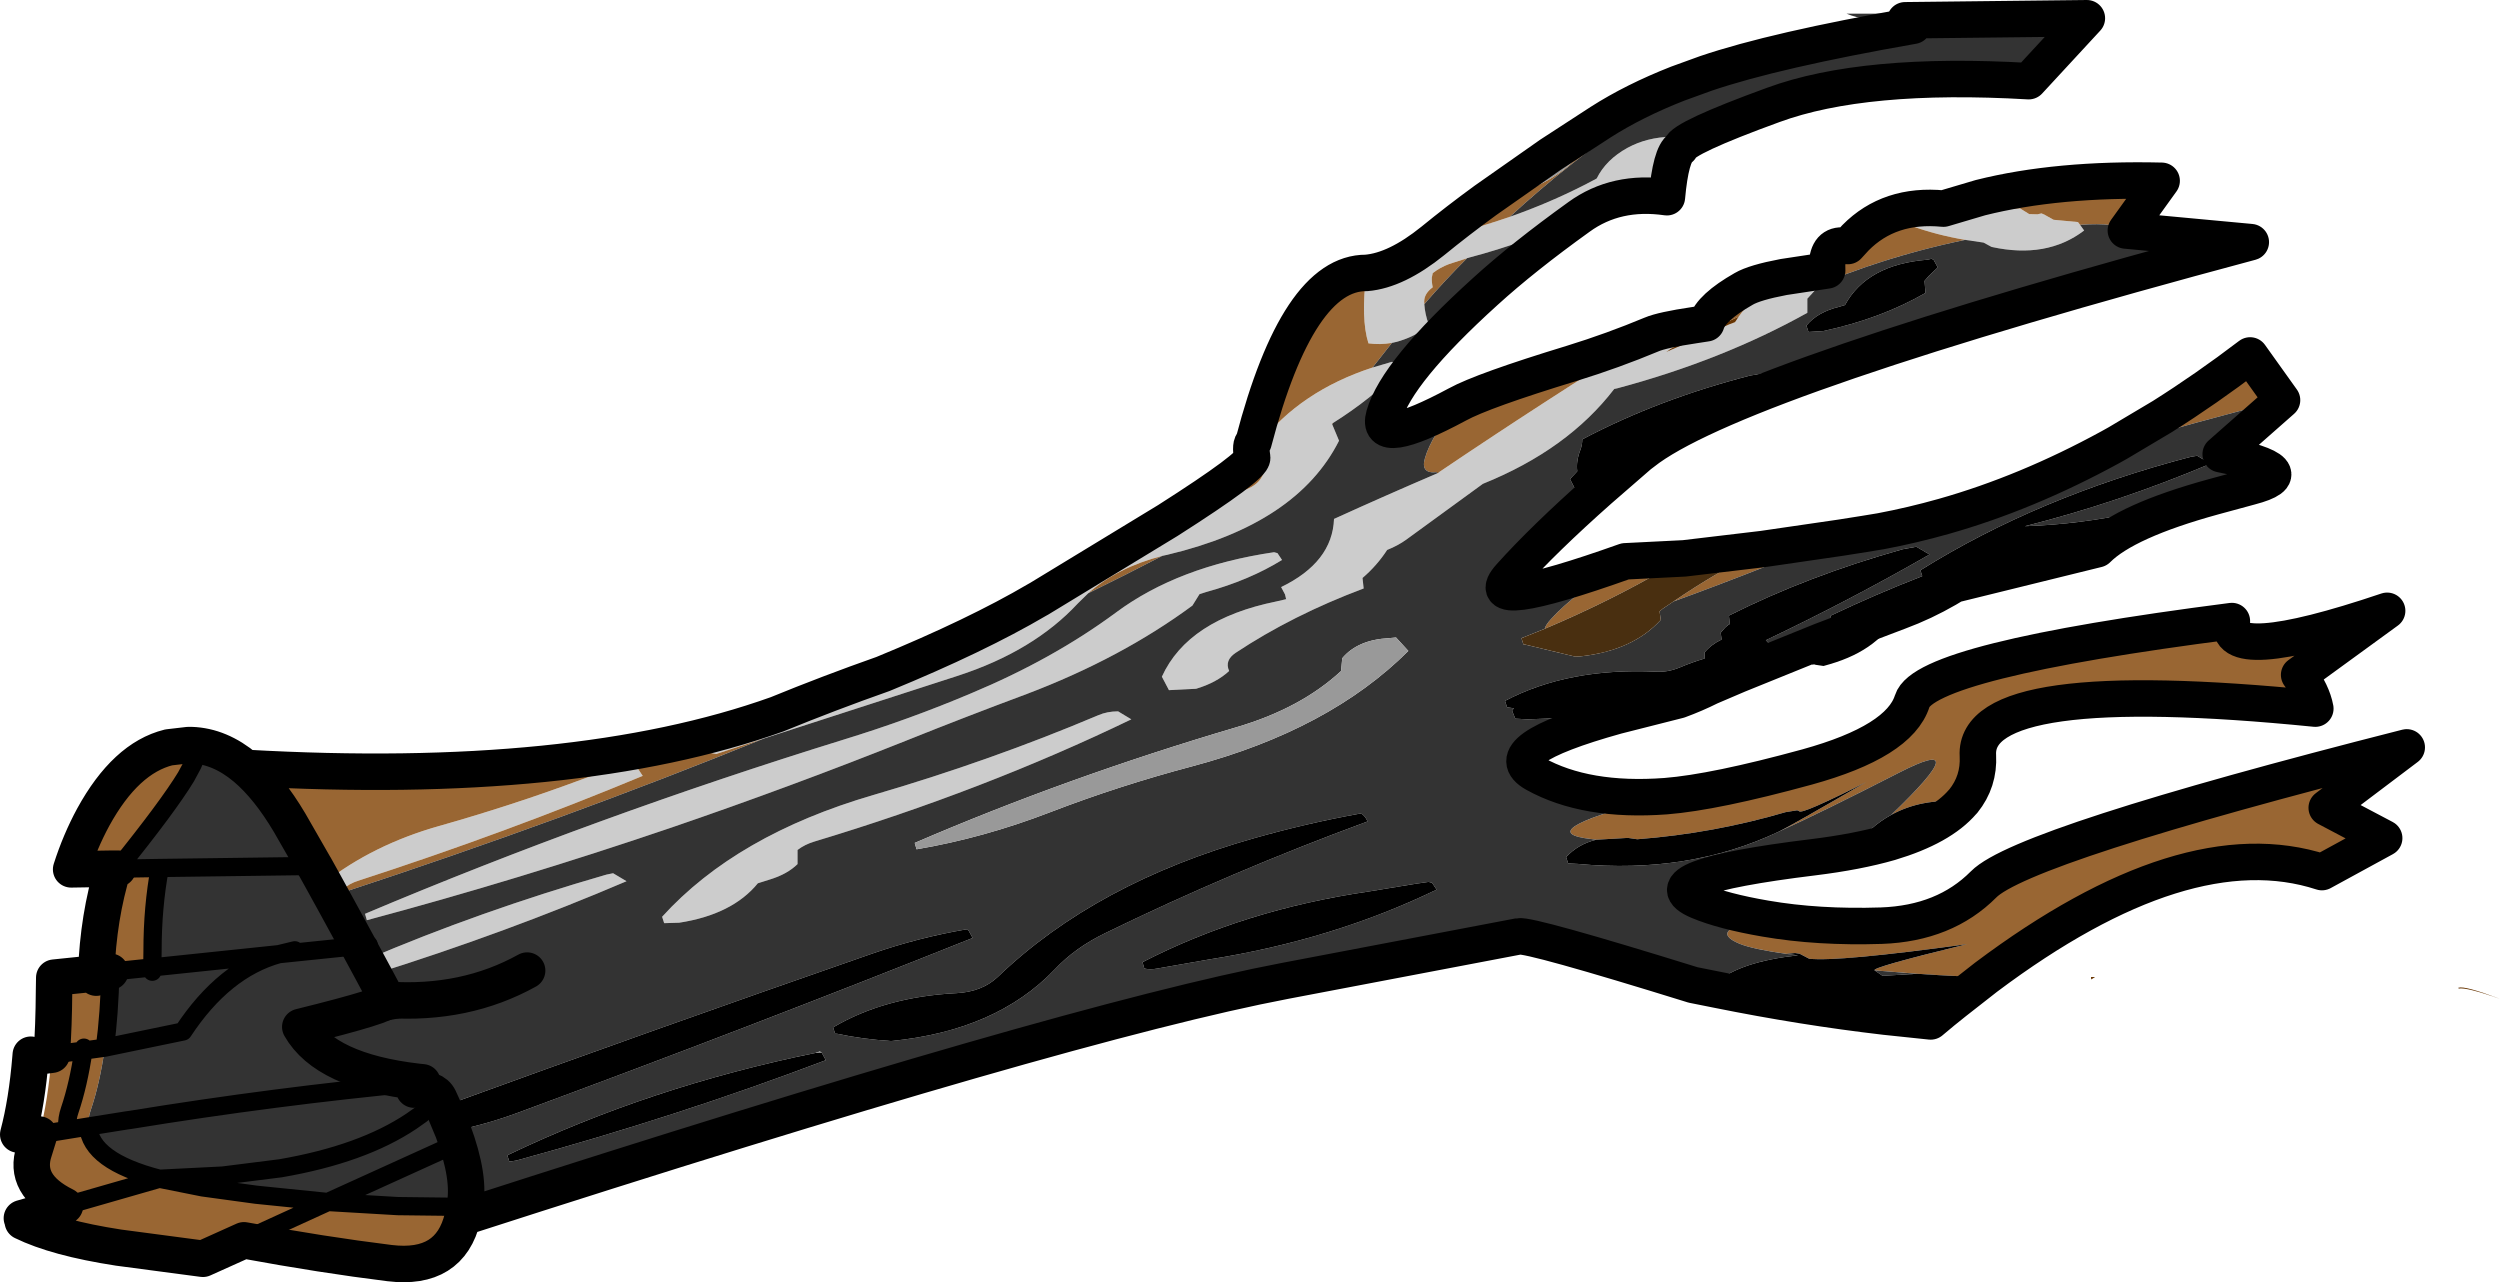
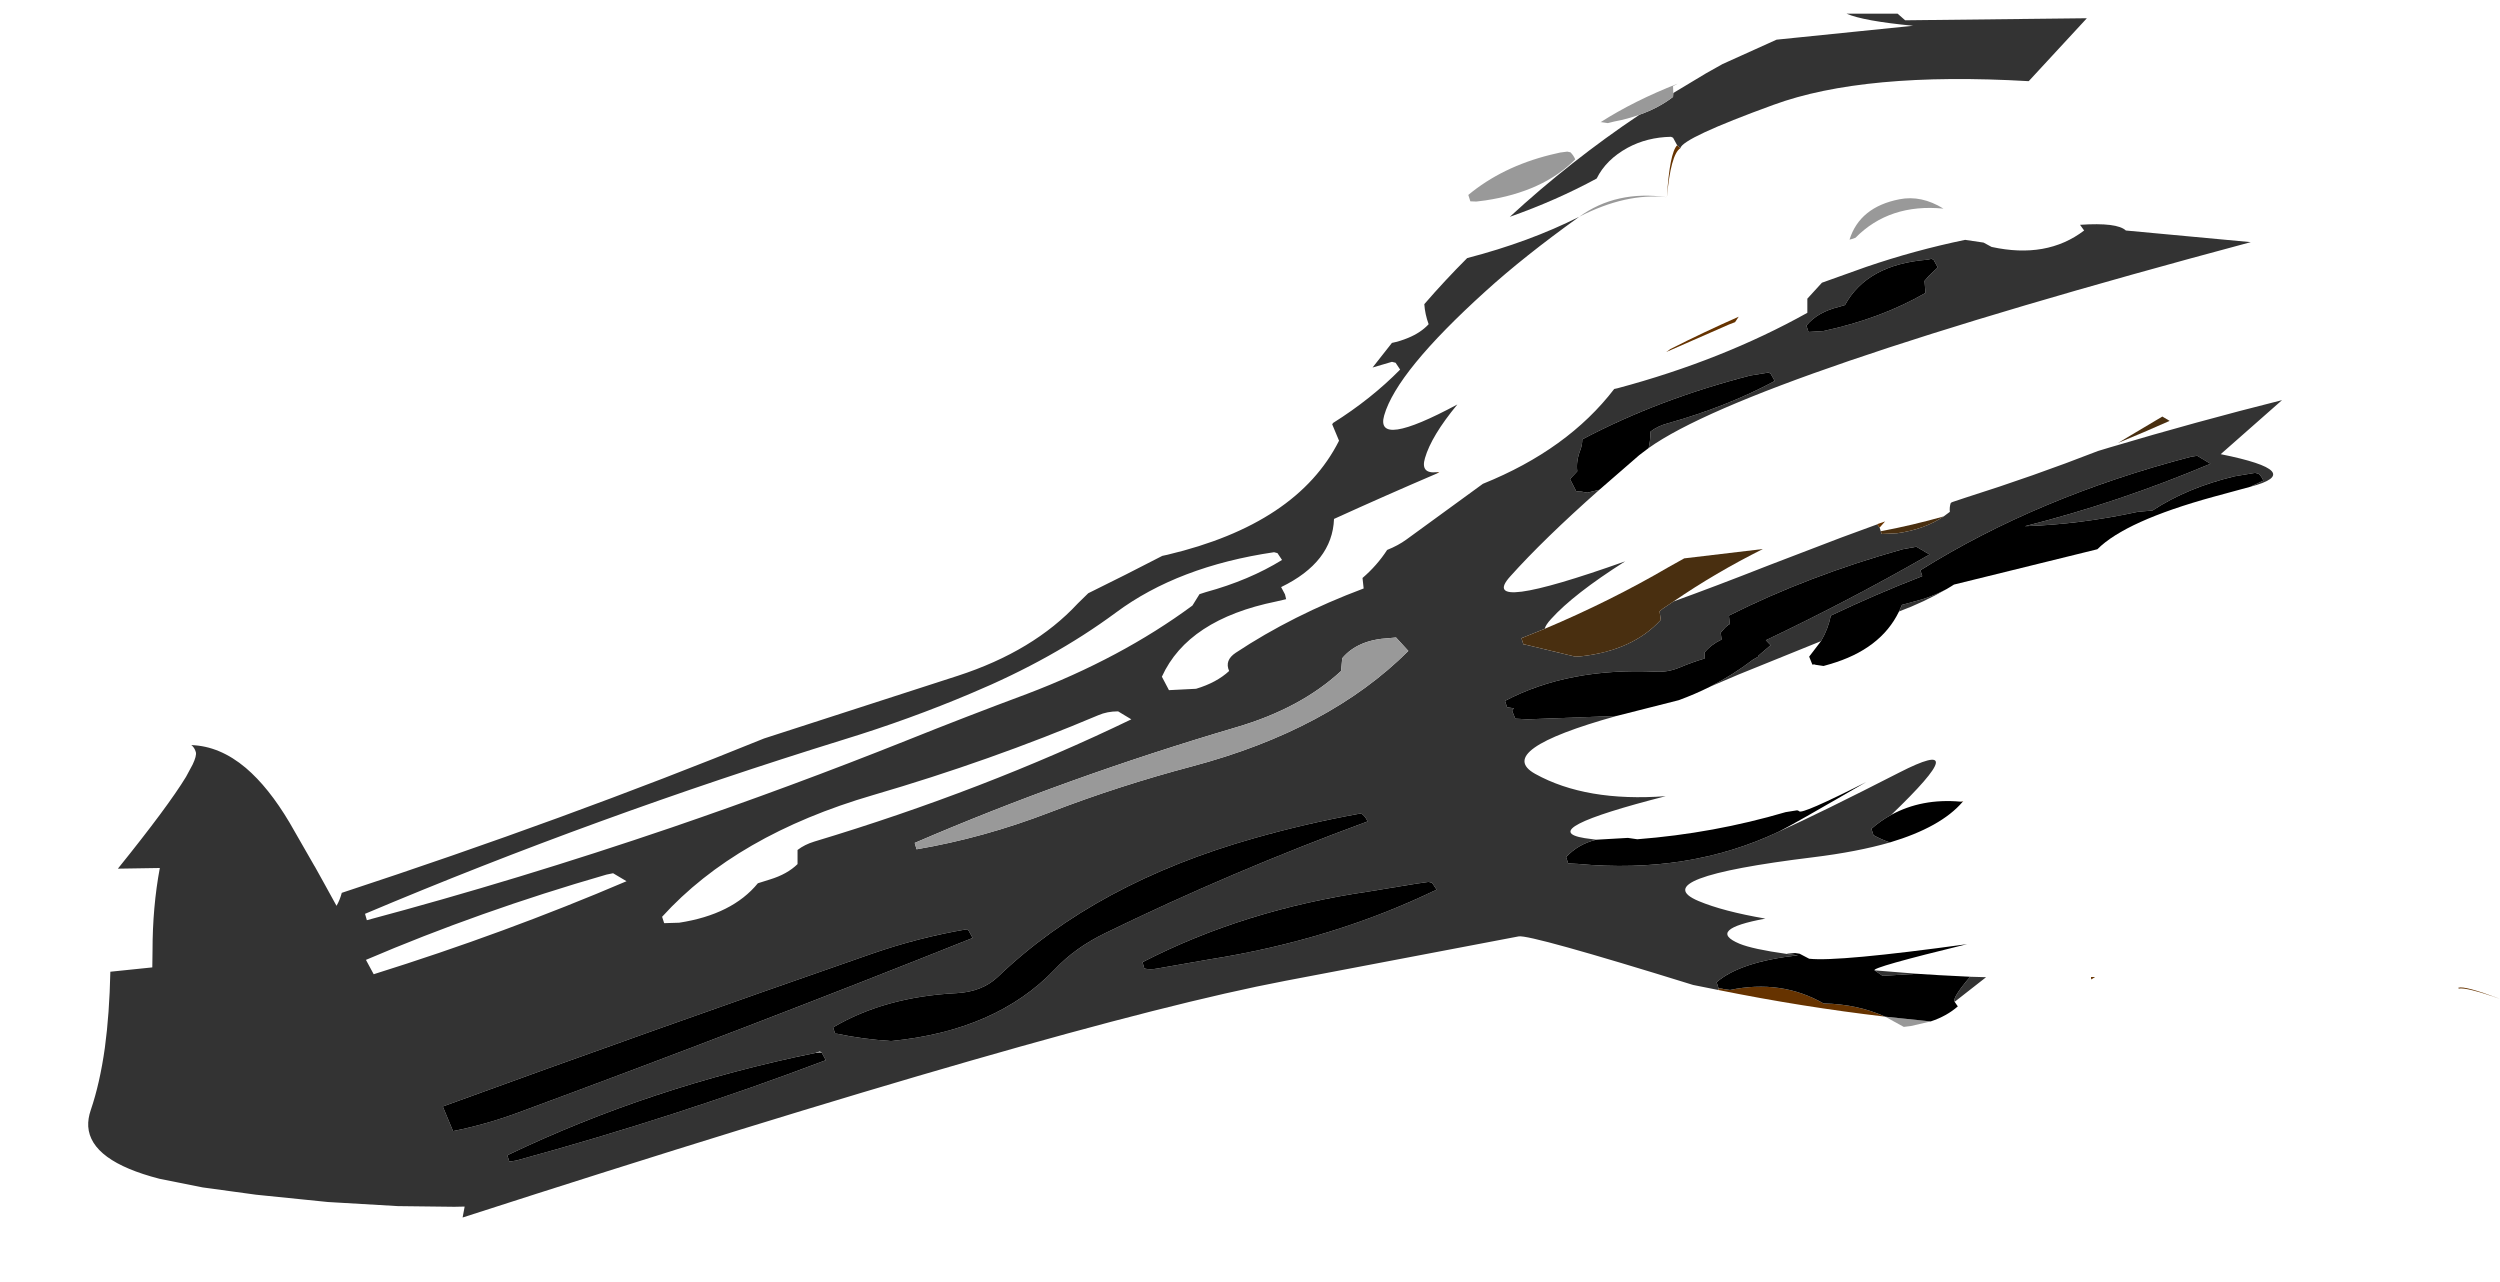
<svg xmlns="http://www.w3.org/2000/svg" height="281.2px" width="548.25px">
  <g transform="matrix(1.0, 0.0, 0.0, 1.0, 276.1, 140.1)">
-     <path d="M86.1 -66.75 L87.5 -67.65 Q89.0 -68.6 95.35 -69.0 L98.1 -69.2 95.5 -68.8 96.15 -67.75 90.2 -63.55 89.3 -62.9 103.1 -68.95 104.4 -69.45 105.2 -70.65 Q107.9 -74.45 111.75 -77.9 112.05 -78.65 115.05 -79.35 L124.6 -80.8 Q124.3 -86.0 127.5 -86.25 L126.75 -85.05 127.55 -83.75 128.3 -82.1 Q125.65 -80.25 123.45 -78.1 L120.25 -74.6 120.25 -71.5 Q101.6 -61.1 78.6 -54.95 L77.9 -54.8 Q67.7 -41.5 49.1 -34.0 L32.35 -21.8 Q30.5 -20.45 28.1 -19.5 25.9 -16.1 22.7 -13.35 L22.95 -11.05 Q7.35 -5.2 -5.1 3.05 -7.6 4.7 -6.55 7.05 -9.3 9.6 -13.8 10.95 L-19.75 11.25 -21.3 8.3 Q-15.6 -4.25 3.8 -8.2 L5.95 -8.7 5.7 -9.75 4.85 -11.35 Q16.1 -16.8 16.45 -26.3 27.65 -31.4 39.1 -36.3 L39.55 -36.6 Q62.35 -52.0 86.1 -66.75 88.45 -67.75 95.5 -68.8 88.45 -67.75 86.1 -66.75 M95.0 -69.35 Q93.5 -69.45 94.35 -69.45 L95.0 -69.35 M150.1 -94.35 Q153.65 -97.85 157.3 -97.65 L157.75 -97.45 158.2 -96.75 158.85 -95.5 Q162.05 -94.15 165.8 -94.35 L166.9 -94.4 168.9 -93.15 170.7 -93.1 171.6 -93.3 172.2 -93.05 174.25 -91.9 179.6 -91.4 180.05 -90.8 180.95 -89.55 Q172.75 -83.3 160.65 -85.95 L158.9 -86.9 154.85 -87.5 Q148.6 -88.55 142.8 -90.65 136.6 -89.65 130.8 -87.95 138.25 -95.5 150.1 -94.35 L158.2 -96.75 150.1 -94.35 M55.0 -92.55 Q65.2 -96.15 74.05 -100.95 76.1 -105.1 80.85 -107.7 85.1 -110.0 90.35 -110.1 L90.8 -109.9 91.7 -108.25 Q90.05 -106.55 89.45 -96.85 78.35 -98.45 70.2 -92.55 59.3 -87.05 45.65 -83.5 L45.6 -83.45 41.7 -82.2 Q39.7 -81.45 38.1 -80.2 L37.9 -79.25 Q37.85 -78.2 38.1 -77.1 36.0 -75.55 36.25 -73.55 L36.25 -73.4 Q36.4 -71.2 37.2 -69.0 35.5 -67.15 32.7 -66.0 30.9 -65.25 29.15 -64.9 26.55 -64.45 24.0 -64.8 22.3 -70.15 23.55 -80.25 30.1 -80.8 38.1 -87.25 L44.0 -89.15 Q49.65 -90.7 55.0 -92.55 M24.9 -59.5 L29.15 -60.75 29.95 -60.55 30.95 -59.05 Q24.6 -52.6 16.25 -47.35 L16.0 -47.2 16.05 -47.05 17.55 -43.45 Q8.35 -25.2 -20.05 -18.45 L-21.2 -18.2 Q-31.05 -15.65 -37.45 -10.0 L-39.75 -7.75 Q-49.45 2.7 -66.05 8.1 L-108.55 21.85 -119.05 25.25 -120.45 25.0 -120.8 25.0 -121.15 24.9 -121.5 24.95 -121.95 23.55 Q-114.0 19.9 -105.7 16.55 -94.35 11.9 -82.45 7.7 L-66.75 2.4 Q-55.8 -1.15 -49.2 -8.1 L-48.65 -8.55 -48.2 -8.8 -20.0 -25.95 Q-12.05 -29.65 -3.15 -32.65 0.15 -33.8 1.0 -36.4 L2.15 -39.25 Q2.6 -40.85 0.15 -42.85 9.1 -54.35 24.9 -59.5 M-201.15 55.7 Q-201.55 57.25 -202.3 58.55 L-205.05 53.55 Q-194.25 45.1 -179.65 41.0 -163.75 36.5 -148.55 30.85 -143.05 28.75 -136.95 28.35 L-136.15 28.55 -135.15 30.05 Q-165.05 42.5 -197.4 53.0 -199.55 53.65 -201.0 55.0 L-201.15 55.7 M4.05 -18.8 L5.05 -17.3 Q-2.15 -12.85 -11.65 -10.25 L-13.05 -9.8 -14.6 -7.3 Q-30.25 4.25 -50.95 12.1 -64.25 17.05 -77.2 22.25 -102.75 32.45 -128.75 41.35 -162.35 52.8 -195.65 61.7 L-196.05 60.3 Q-145.5 38.95 -91.1 22.1 -76.6 17.65 -63.15 11.95 -45.2 4.45 -31.4 -5.75 -17.75 -15.9 3.3 -19.0 L4.05 -18.8 M-30.9 15.9 L-28.0 17.65 Q-60.3 33.25 -97.5 44.45 -99.65 45.1 -101.2 46.3 L-101.2 49.4 Q-103.45 51.6 -107.2 52.75 L-109.9 53.6 Q-115.5 60.45 -127.15 62.25 L-130.45 62.35 -130.9 60.95 Q-114.6 43.0 -84.6 34.25 -58.9 26.75 -35.25 16.75 -33.3 15.9 -30.9 15.9 M-195.85 70.4 Q-170.85 59.7 -143.1 51.7 L-141.65 51.4 Q-140.2 52.25 -138.7 53.15 -165.25 64.5 -194.15 73.55 L-195.85 70.4" fill="#cccccc" fill-rule="evenodd" stroke="none" />
-     <path d="M43.5 -51.4 Q49.05 -54.45 68.7 -60.45 77.6 -63.2 86.1 -66.75 62.35 -52.0 39.55 -36.6 L39.0 -36.55 Q35.35 -36.15 36.4 -39.65 37.8 -44.5 43.5 -51.4 M95.35 -69.0 L95.1 -69.25 95.0 -69.35 98.1 -69.2 Q99.1 -72.65 106.3 -76.75 108.7 -78.15 115.05 -79.35 112.05 -78.65 111.75 -77.9 107.9 -74.45 105.2 -70.65 97.6 -67.3 90.2 -63.55 L96.15 -67.75 95.5 -68.8 98.1 -69.2 95.35 -69.0 M127.5 -86.25 L127.6 -86.35 128.5 -87.25 129.5 -87.55 129.9 -87.65 130.8 -87.95 129.15 -86.15 127.5 -86.25 129.15 -86.15 130.8 -87.95 Q136.6 -89.65 142.8 -90.65 148.6 -88.55 154.85 -87.5 143.75 -85.2 133.1 -81.55 L123.45 -78.1 Q125.65 -80.25 128.3 -82.1 L127.55 -83.75 126.75 -85.05 127.5 -86.25 M158.2 -96.75 Q175.1 -101.0 197.95 -100.45 L190.1 -89.55 Q188.2 -91.35 180.05 -90.8 L179.6 -91.4 174.25 -91.9 172.2 -93.05 171.6 -93.3 170.7 -93.1 168.9 -93.15 166.9 -94.4 165.8 -94.35 Q162.05 -94.15 158.85 -95.5 L158.2 -96.75 M80.3 -17.0 L93.25 -17.65 89.85 -15.75 Q77.1 -8.3 62.65 -2.2 62.85 -3.05 64.05 -4.35 68.95 -9.8 80.3 -17.0 M110.5 -19.7 L127.65 -22.2 111.85 -16.15 Q99.9 -11.45 90.9 -8.2 100.1 -14.5 110.5 -19.7 M184.0 -41.2 L188.35 -42.95 186.65 -42.0 184.0 -41.2 M198.1 -48.75 Q207.7 -54.8 217.35 -62.15 L224.35 -52.35 Q205.45 -47.6 186.65 -42.0 L188.35 -42.95 Q194.1 -45.3 199.7 -47.8 L198.1 -48.75 M89.2 34.5 Q99.95 33.65 120.2 28.1 140.45 22.5 143.25 13.65 146.0 4.75 213.35 -3.9 210.95 6.15 247.4 -6.15 L228.1 7.9 Q231.0 11.8 231.65 15.3 156.65 7.8 157.65 25.6 157.95 31.25 154.45 35.6 L153.8 35.7 Q145.35 34.95 138.65 38.6 157.35 20.65 140.35 29.35 123.35 38.05 114.05 42.25 116.7 40.95 133.15 31.4 118.95 38.6 118.45 37.8 118.3 37.65 118.0 37.6 L115.5 38.0 Q99.7 42.65 82.95 43.95 L80.9 43.65 73.95 44.05 71.4 43.7 Q60.25 41.9 89.2 34.5 M111.05 61.35 Q122.6 63.35 136.5 62.9 150.4 62.4 158.9 53.85 167.4 45.25 251.7 23.8 L234.15 37.05 246.75 43.7 233.1 51.15 Q203.2 41.4 159.45 74.2 L155.95 74.1 149.1 73.75 144.3 73.45 135.0 72.7 Q134.15 72.1 155.3 66.95 127.0 70.85 120.65 70.15 L118.55 69.05 117.55 68.9 115.95 69.05 115.75 69.1 Q108.25 68.05 105.35 66.85 98.0 63.75 111.05 61.35 M-174.65 126.9 Q-177.4 138.5 -190.65 136.9 -205.25 135.1 -222.6 131.9 L-231.6 135.95 -250.1 133.5 Q-263.75 131.4 -271.1 127.8 L-271.3 127.05 -261.85 124.35 Q-271.15 119.75 -268.6 112.25 L-267.5 108.7 Q-265.55 101.3 -264.75 91.2 -264.3 84.8 -264.25 77.3 L-264.2 74.3 -255.0 73.35 Q-254.55 60.85 -251.3 50.4 L-250.25 50.4 -251.3 50.4 -260.5 50.55 Q-258.55 44.45 -255.65 39.1 -248.55 26.15 -239.1 23.8 L-234.8 23.3 -234.15 23.3 Q-233.45 23.8 -233.15 24.85 -232.95 25.65 -233.85 27.55 L-235.3 30.25 Q-239.25 36.75 -250.25 50.4 L-241.05 50.25 Q-242.65 58.8 -242.65 68.4 L-242.7 72.05 -251.9 73.0 -255.0 73.35 -251.9 73.0 Q-252.1 82.25 -253.1 89.65 -254.2 97.5 -256.2 103.35 -256.85 105.25 -256.75 106.95 L-267.5 108.7 -256.75 106.95 Q-256.25 114.5 -241.15 118.4 L-231.65 120.3 -219.95 121.9 -204.2 123.5 -188.85 124.4 -176.45 124.55 -174.2 124.5 -174.65 126.9 M45.6 -83.45 Q40.75 -78.6 36.25 -73.4 L36.25 -73.55 Q36.0 -75.55 38.1 -77.1 37.85 -78.2 37.9 -79.25 L38.1 -80.2 Q39.7 -81.45 41.7 -82.2 L45.6 -83.45 M29.15 -64.9 L24.9 -59.5 Q9.1 -54.35 0.15 -42.85 2.6 -40.85 2.15 -39.25 L1.0 -36.4 Q0.15 -33.8 -3.15 -32.65 -12.05 -29.65 -20.0 -25.95 -1.25 -37.9 -1.5 -39.75 -2.0 -42.7 -1.2 -43.15 8.55 -80.35 23.55 -80.25 22.3 -70.15 24.0 -64.8 26.55 -64.45 29.15 -64.9 M16.25 -47.35 L16.05 -47.05 16.0 -47.2 16.25 -47.35 M-21.2 -18.2 Q-29.2 -14.05 -37.45 -10.0 -31.05 -15.65 -21.2 -18.2 M-108.55 21.85 Q-152.2 39.6 -201.15 55.7 L-201.0 55.0 Q-199.55 53.65 -197.4 53.0 -165.05 42.5 -135.15 30.05 L-136.15 28.55 -136.95 28.35 Q-143.05 28.75 -148.55 30.85 -163.75 36.5 -179.65 41.0 -194.25 45.1 -205.05 53.55 L-207.05 49.95 -207.15 49.8 -212.6 40.3 Q-217.2 32.55 -222.2 28.3 -150.05 32.4 -105.7 16.55 -114.0 19.9 -121.95 23.55 L-121.5 24.95 -121.15 24.9 -120.8 25.0 -120.45 25.0 -119.05 25.25 -108.55 21.85 M83.45 -114.95 Q68.3 -104.8 55.0 -92.55 49.65 -90.7 44.0 -89.15 L38.1 -87.25 Q43.55 -91.7 49.65 -96.15 62.3 -98.05 69.35 -105.15 69.0 -106.0 68.3 -106.7 L67.6 -106.85 66.05 -106.65 63.9 -106.15 74.9 -113.3 75.15 -113.3 76.5 -113.1 77.9 -113.45 Q80.85 -114.0 83.45 -114.95 M91.8 -121.75 L94.6 -123.05 101.65 -126.05 98.0 -124.0 90.85 -119.7 90.8 -121.2 91.8 -121.75 98.0 -124.0 91.8 -121.75 M-48.65 -8.55 L-49.2 -8.1 Q-55.8 -1.15 -66.75 2.4 L-82.45 7.7 Q-62.0 -0.7 -48.65 -8.55 M-255.0 74.3 L-255.0 73.35 -255.0 74.3 M-257.7 89.65 L-257.8 90.3 -264.75 91.2 -257.8 90.3 -257.7 89.65 M-261.35 106.95 Q-261.45 105.25 -260.8 103.35 -258.9 97.75 -257.8 90.3 L-253.1 89.65 -257.8 90.3 Q-258.9 97.75 -260.8 103.35 -261.45 105.25 -261.35 106.95 M-222.6 131.9 L-204.2 123.5 -222.6 131.9 M-261.85 124.35 L-241.15 118.4 -261.85 124.35" fill="#996633" fill-rule="evenodd" stroke="none" />
    <path d="M101.65 -126.05 L113.5 -131.4 143.45 -134.45 Q132.5 -135.5 128.85 -137.1 L140.05 -137.1 141.7 -135.65 181.55 -136.1 168.8 -122.3 Q132.7 -124.4 112.8 -117.1 92.9 -109.85 92.4 -107.6 L91.7 -108.25 90.8 -109.9 90.35 -110.1 Q85.1 -110.0 80.85 -107.7 76.1 -105.1 74.05 -100.95 65.2 -96.15 55.0 -92.55 68.3 -104.8 83.45 -114.95 87.6 -116.4 90.8 -118.85 L90.85 -119.7 98.0 -124.0 101.65 -126.05 M70.2 -92.55 Q57.95 -83.75 49.65 -76.2 30.2 -58.6 27.45 -49.0 25.35 -41.65 43.5 -51.4 37.8 -44.5 36.4 -39.65 35.35 -36.15 39.0 -36.55 L39.1 -36.3 Q27.65 -31.4 16.45 -26.3 16.1 -16.8 4.85 -11.35 L5.7 -9.75 5.95 -8.7 3.8 -8.2 Q-15.6 -4.25 -21.3 8.3 L-19.75 11.25 -13.8 10.95 Q-9.3 9.6 -6.55 7.05 -7.6 4.7 -5.1 3.05 7.35 -5.2 22.95 -11.05 L22.7 -13.35 Q25.9 -16.1 28.1 -19.5 30.5 -20.45 32.35 -21.8 L49.1 -34.0 Q67.7 -41.5 77.9 -54.8 L78.6 -54.95 Q101.6 -61.1 120.25 -71.5 L120.25 -74.6 123.45 -78.1 133.1 -81.55 Q143.75 -85.2 154.85 -87.5 L158.9 -86.9 160.65 -85.95 Q172.75 -83.3 180.95 -89.55 L180.05 -90.8 Q188.2 -91.35 190.1 -89.55 L217.5 -87.0 Q107.5 -57.55 85.45 -41.85 85.85 -43.55 85.85 -45.45 87.4 -46.65 89.6 -47.25 102.6 -50.9 113.1 -56.55 L112.2 -58.15 111.75 -58.4 107.75 -57.75 Q87.55 -52.55 70.9 -43.75 70.9 -42.6 70.5 -41.5 69.5 -38.95 69.8 -36.75 L69.2 -36.1 68.2 -35.05 69.55 -32.4 70.25 -32.3 70.65 -32.3 72.0 -32.05 74.65 -32.7 Q62.4 -21.85 55.1 -13.7 47.55 -5.35 80.3 -17.0 68.95 -9.8 64.05 -4.35 62.85 -3.05 62.65 -2.2 L57.55 -0.15 58.0 1.25 58.35 1.25 69.35 3.9 70.45 3.85 Q81.95 2.6 88.1 -4.15 L87.85 -6.05 88.6 -6.65 90.9 -8.2 Q99.9 -11.45 111.85 -16.15 L127.65 -22.2 135.55 -25.1 135.55 -25.15 136.1 -24.4 136.35 -23.6 132.7 -23.0 127.65 -22.2 132.7 -23.0 136.35 -23.6 136.55 -23.0 139.9 -23.15 Q145.95 -24.0 150.15 -26.85 L151.5 -27.85 Q151.4 -28.8 151.65 -29.65 151.7 -29.9 152.2 -30.05 L154.9 -30.95 Q169.9 -35.7 184.0 -41.2 L186.65 -42.0 Q168.35 -32.0 150.15 -26.85 168.35 -32.0 186.65 -42.0 205.45 -47.6 224.35 -52.35 L210.9 -40.5 Q230.0 -36.65 217.4 -33.35 L220.25 -34.7 Q219.9 -35.6 219.2 -36.2 L218.45 -36.4 213.95 -35.65 Q203.55 -33.15 195.95 -28.15 L192.7 -27.85 Q180.0 -25.1 167.95 -24.7 188.4 -29.85 208.65 -38.4 L205.75 -40.15 204.25 -39.9 Q170.8 -31.15 145.05 -15.05 L145.45 -13.75 Q135.15 -9.75 125.4 -5.1 124.85 -2.25 123.25 0.5 L105.1 7.85 98.9 10.5 Q103.9 7.95 108.35 4.55 L109.5 3.9 109.45 3.75 112.2 1.4 111.15 0.3 Q129.65 -8.5 147.05 -18.5 L144.15 -20.2 141.15 -19.65 Q120.45 -13.85 103.05 -5.1 L103.25 -3.25 102.9 -3.05 102.2 -2.45 101.25 -1.35 101.45 0.15 Q99.2 1.2 97.7 3.0 L97.75 4.3 Q94.9 5.15 92.2 6.3 89.65 7.35 87.1 7.2 67.8 6.3 53.95 13.6 L54.4 15.0 55.7 15.2 55.9 15.2 55.5 15.75 56.2 17.5 58.9 17.65 78.45 16.9 Q51.35 24.45 60.55 29.6 71.7 35.8 89.2 34.5 60.25 41.9 71.4 43.7 L73.95 44.05 Q70.0 45.0 67.35 47.85 L67.8 49.25 69.85 49.35 Q94.25 51.65 114.05 42.25 123.35 38.05 140.35 29.35 157.35 20.65 138.65 38.6 136.35 39.85 134.3 41.65 L134.75 43.05 Q136.45 44.0 138.35 44.65 131.25 46.7 121.5 47.9 84.4 52.45 96.4 57.5 101.75 59.75 111.05 61.35 98.0 63.75 105.35 66.85 108.25 68.05 115.75 69.1 L118.2 69.4 Q105.55 70.8 100.35 75.3 L100.8 76.7 100.7 77.0 95.2 75.9 Q59.4 64.8 56.95 65.25 L5.75 75.0 Q-42.1 84.1 -174.65 126.9 L-174.2 124.5 Q-172.9 118.3 -176.75 107.95 -172.9 118.3 -174.2 124.5 L-176.45 124.55 -188.85 124.4 -204.2 123.5 -219.95 121.9 -231.65 120.3 -241.15 118.4 -227.25 117.7 -214.55 116.1 Q-196.65 113.0 -185.9 105.8 L-183.7 104.25 -179.8 100.8 -183.7 104.25 -185.9 105.8 Q-196.65 113.0 -214.55 116.1 L-227.25 117.7 -241.15 118.4 Q-256.25 114.5 -256.75 106.95 -256.85 105.25 -256.2 103.35 -254.2 97.5 -253.1 89.65 L-235.95 86.1 Q-227.0 72.5 -214.95 69.15 L-197.5 67.35 -202.3 58.55 -197.5 67.35 -195.25 67.1 -197.5 67.35 -214.95 69.15 Q-227.0 72.5 -235.95 86.1 L-253.1 89.65 Q-252.1 82.25 -251.9 73.0 L-242.7 72.05 -214.95 69.15 -211.45 68.3 -214.95 69.15 -242.7 72.05 -242.65 68.4 Q-242.65 58.8 -241.05 50.25 L-207.15 49.8 -241.05 50.25 -250.25 50.4 Q-239.25 36.75 -235.3 30.25 L-233.85 27.55 Q-232.95 25.65 -233.15 24.85 -233.45 23.8 -234.15 23.3 -227.9 23.5 -222.2 28.3 -217.2 32.55 -212.6 40.3 L-207.15 49.8 -207.05 49.95 -205.05 53.55 -202.3 58.55 Q-201.55 57.25 -201.15 55.7 -152.2 39.6 -108.55 21.85 L-66.05 8.1 Q-49.45 2.7 -39.75 -7.75 L-37.45 -10.0 Q-29.2 -14.05 -21.2 -18.2 L-20.05 -18.45 Q8.35 -25.2 17.55 -43.45 L16.05 -47.05 16.25 -47.35 Q24.6 -52.6 30.95 -59.05 L29.95 -60.55 29.15 -60.75 24.9 -59.5 29.15 -64.9 Q30.9 -65.25 32.7 -66.0 35.5 -67.15 37.2 -69.0 36.4 -71.2 36.25 -73.4 40.75 -78.6 45.6 -83.45 L45.65 -83.5 Q59.3 -87.05 70.2 -92.55 M150.85 -10.95 Q145.75 -8.0 140.35 -6.0 L141.0 -7.45 143.75 -8.2 Q147.3 -9.05 150.85 -10.95 M159.45 74.2 L152.55 79.6 Q151.95 78.8 155.95 74.1 L159.45 74.2 M143.45 -134.45 Q113.15 -129.15 98.0 -124.0 113.15 -129.15 143.45 -134.45 M4.05 -18.8 L3.3 -19.0 Q-17.75 -15.9 -31.4 -5.75 -45.2 4.45 -63.15 11.95 -76.6 17.65 -91.1 22.1 -145.5 38.95 -196.05 60.3 L-195.65 61.7 Q-162.35 52.8 -128.75 41.35 -102.75 32.45 -77.2 22.25 -64.25 17.05 -50.95 12.1 -30.25 4.25 -14.6 -7.3 L-13.05 -9.8 -11.65 -10.25 Q-2.15 -12.85 5.05 -17.3 L4.05 -18.8 M30.05 -0.3 L28.5 -0.15 Q21.65 0.2 18.25 4.25 L18.0 7.05 Q9.15 15.25 -5.0 19.4 -42.1 30.35 -75.5 44.75 L-75.1 46.15 Q-60.4 43.65 -45.75 38.0 -30.7 32.2 -14.65 27.95 15.4 19.95 32.75 2.65 L30.05 -0.3 M147.5 -83.35 L146.6 -83.15 Q133.35 -82.1 128.5 -73.2 L127.15 -72.8 Q122.45 -71.65 120.05 -68.7 L120.5 -67.3 123.75 -67.5 Q136.35 -70.2 146.15 -75.85 L145.95 -78.5 146.85 -79.55 148.85 -81.45 147.95 -83.1 147.5 -83.35 M263.1 76.7 L263.0 76.55 263.05 76.5 263.1 76.7 M135.0 72.7 L144.3 73.45 136.75 73.9 135.0 72.7 M38.95 55.0 L37.95 53.5 37.2 53.3 34.1 53.75 24.1 55.4 Q-3.2 59.4 -25.55 70.9 L-25.15 72.3 Q-23.85 72.6 -22.3 72.3 L-10.9 70.3 Q16.1 66.05 38.95 55.0 M23.8 40.05 Q23.45 39.15 22.75 38.55 22.55 38.3 22.0 38.35 10.45 40.45 -0.85 43.65 -35.8 53.5 -57.3 74.15 -60.75 77.4 -66.35 77.7 -82.05 78.5 -93.4 85.2 L-92.95 86.6 -92.55 86.6 Q-86.9 87.8 -80.7 88.2 -57.65 85.95 -44.8 72.5 -40.35 67.75 -33.75 64.55 -6.2 51.1 23.8 40.05 M-30.9 15.9 Q-33.3 15.9 -35.25 16.75 -58.9 26.75 -84.6 34.25 -114.6 43.0 -130.9 60.95 L-130.45 62.35 -127.15 62.25 Q-115.5 60.45 -109.9 53.6 L-107.2 52.75 Q-103.45 51.6 -101.2 49.4 L-101.2 46.3 Q-99.65 45.1 -97.5 44.45 -60.3 33.25 -28.0 17.65 L-30.9 15.9 M-176.75 107.95 Q-169.7 106.55 -162.6 103.95 -111.95 85.25 -62.8 65.6 L-63.7 63.95 -64.15 63.7 Q-74.7 65.5 -84.9 69.05 -132.9 85.75 -179.0 102.55 L-179.8 100.8 -179.0 102.55 -176.75 107.95 M-194.15 73.55 Q-165.25 64.5 -138.7 53.15 -140.2 52.25 -141.65 51.4 L-143.1 51.7 Q-170.85 59.7 -195.85 70.4 L-194.15 73.55 -191.15 79.15 Q-174.1 80.3 -160.5 72.75 -174.1 80.3 -191.15 79.15 L-194.15 73.55 M-95.9 90.75 Q-96.0 90.6 -96.35 90.5 L-97.25 90.8 Q-133.5 98.2 -164.85 113.25 L-164.4 114.65 -162.85 114.4 Q-127.5 104.75 -95.0 92.4 L-95.9 90.75 M-242.7 73.0 L-242.7 72.05 -242.7 73.0 M-184.45 97.15 L-184.55 97.35 Q-215.7 100.3 -247.55 105.5 L-248.3 105.6 -256.75 106.95 -248.3 105.6 -247.55 105.5 Q-215.7 100.3 -184.55 97.35 L-184.45 97.15 Q-204.75 94.8 -210.25 85.1 -190.6 80.25 -191.15 79.15 -190.6 80.25 -210.25 85.1 -204.75 94.8 -184.45 97.15 L-183.45 97.25 -184.45 97.15 -183.7 95.55 -184.45 97.15 M-197.5 67.35 L-195.85 70.4 -197.5 67.35 M-185.3 98.85 L-183.45 97.25 -185.3 98.85 Q-180.95 98.4 -179.8 100.8 -180.95 98.4 -185.3 98.85 L-184.55 97.35 -183.45 97.25 -184.55 97.35 -185.3 98.85 M-210.25 85.1 L-187.2 80.95 -210.25 85.1 M-179.1 100.6 L-179.8 100.8 -179.1 100.6 M-179.1 112.1 L-204.2 123.5 -179.1 112.1" fill="#333333" fill-rule="evenodd" stroke="none" />
    <path d="M89.45 -96.85 Q80.5 -97.85 70.2 -92.55 78.35 -98.45 89.45 -96.85 M129.5 -87.55 Q131.75 -94.7 140.45 -96.4 145.25 -97.35 150.1 -94.35 138.25 -95.5 130.8 -87.95 L129.9 -87.65 129.5 -87.55 M147.3 83.9 L143.0 84.9 141.4 85.1 137.3 82.85 147.3 83.9 M90.85 -119.7 L90.8 -118.85 Q87.6 -116.4 83.45 -114.95 80.85 -114.0 77.9 -113.45 L76.5 -113.1 75.15 -113.3 74.9 -113.3 Q82.25 -118.0 91.8 -121.75 L90.8 -121.2 90.85 -119.7 M63.9 -106.15 L66.05 -106.65 67.6 -106.85 68.3 -106.7 Q69.0 -106.0 69.35 -105.15 62.3 -98.05 49.65 -96.15 L63.9 -106.15 49.65 -96.15 47.65 -95.9 46.35 -95.95 45.9 -97.35 Q53.3 -103.5 63.9 -106.15 M30.05 -0.3 L32.75 2.65 Q15.4 19.95 -14.65 27.95 -30.7 32.2 -45.75 38.0 -60.4 43.65 -75.1 46.15 L-75.5 44.75 Q-42.1 30.35 -5.0 19.4 9.15 15.25 18.0 7.05 L18.25 4.25 Q21.65 0.2 28.5 -0.15 L30.05 -0.3 M-97.25 90.8 L-96.35 90.5 Q-96.0 90.6 -95.9 90.75 L-97.25 90.8" fill="#999999" fill-rule="evenodd" stroke="none" />
    <path d="M92.4 -107.6 Q90.3 -106.25 89.45 -96.85 90.05 -106.55 91.7 -108.25 L92.4 -107.6 M135.55 -25.15 L137.3 -25.75 136.1 -24.4 135.55 -25.15 M154.45 35.6 L154.3 35.75 153.8 35.7 154.45 35.6 M137.3 82.85 Q119.25 80.75 100.7 77.0 L100.8 76.7 101.2 76.65 101.5 76.7 101.9 76.8 103.3 77.0 Q114.5 74.65 123.8 79.95 131.2 80.1 137.3 82.85 M39.1 -36.3 L39.0 -36.55 39.55 -36.6 39.1 -36.3 M90.2 -63.55 Q97.6 -67.3 105.2 -70.65 L104.4 -69.45 103.1 -68.95 89.3 -62.9 90.2 -63.55 M263.05 76.5 Q264.45 76.05 272.15 78.95 264.7 76.35 263.1 76.7 L263.05 76.5 M183.35 74.15 L182.5 74.7 182.45 74.15 183.35 74.15" fill="#663300" fill-rule="evenodd" stroke="none" />
    <path d="M85.45 -41.85 L83.4 -40.3 74.65 -32.7 72.0 -32.05 70.65 -32.3 70.25 -32.3 69.55 -32.4 68.2 -35.05 69.2 -36.1 69.8 -36.75 Q69.5 -38.95 70.5 -41.5 70.9 -42.6 70.9 -43.75 87.55 -52.55 107.75 -57.75 L111.75 -58.4 112.2 -58.15 113.1 -56.55 Q102.6 -50.9 89.6 -47.25 87.4 -46.65 85.85 -45.45 85.85 -43.55 85.45 -41.85 M217.4 -33.35 L209.3 -31.15 Q190.05 -25.85 183.85 -19.65 L152.4 -11.9 151.85 -11.55 150.85 -10.95 Q147.3 -9.05 143.75 -8.2 L141.0 -7.45 140.35 -6.0 Q136.35 2.3 125.2 5.55 L123.8 5.95 122.45 5.75 122.1 5.7 121.75 5.6 121.35 5.65 120.65 3.9 123.25 0.5 140.35 -6.0 123.25 0.5 Q124.85 -2.25 125.4 -5.1 135.15 -9.75 145.45 -13.75 L145.05 -15.05 Q170.8 -31.15 204.25 -39.9 L205.75 -40.15 208.65 -38.4 Q188.4 -29.85 167.95 -24.7 180.0 -25.1 192.7 -27.85 L195.95 -28.15 Q203.55 -33.15 213.95 -35.65 L218.45 -36.4 219.2 -36.2 Q219.9 -35.6 220.25 -34.7 L217.4 -33.35 M98.9 10.5 Q95.6 12.15 92.05 13.45 L78.45 16.9 58.9 17.65 56.2 17.5 55.5 15.75 55.9 15.2 55.7 15.2 54.4 15.0 53.95 13.6 Q67.8 6.3 87.1 7.2 89.65 7.35 92.2 6.3 94.9 5.15 97.75 4.3 L97.7 3.0 Q99.2 1.2 101.45 0.15 L101.25 -1.35 102.2 -2.45 102.9 -3.05 103.25 -3.25 103.05 -5.1 Q120.45 -13.85 141.15 -19.65 L144.15 -20.2 147.05 -18.5 Q129.65 -8.5 111.15 0.3 L112.2 1.4 109.45 3.75 109.5 3.9 108.35 4.55 Q103.9 7.95 98.9 10.5 M154.3 35.75 Q149.55 41.3 138.35 44.65 136.45 44.0 134.75 43.05 L134.3 41.65 Q136.35 39.85 138.65 38.6 145.35 34.95 153.8 35.7 L154.3 35.75 M152.55 79.6 L153.25 80.6 Q150.8 82.75 147.3 83.9 149.95 81.65 152.55 79.6 149.95 81.65 147.3 83.9 L137.3 82.85 Q131.2 80.1 123.8 79.95 114.5 74.65 103.3 77.0 L101.9 76.8 101.5 76.7 101.2 76.65 100.8 76.7 100.35 75.3 Q105.55 70.8 118.2 69.4 L115.75 69.1 115.95 69.05 117.55 68.9 118.55 69.05 120.65 70.15 Q127.0 70.85 155.3 66.95 134.15 72.1 135.0 72.7 L136.75 73.9 144.3 73.45 149.1 73.75 155.95 74.1 Q151.95 78.8 152.55 79.6 M147.5 -83.35 L147.95 -83.1 148.85 -81.45 146.85 -79.55 145.95 -78.5 146.15 -75.85 Q136.35 -70.2 123.75 -67.5 L120.5 -67.3 120.05 -68.7 Q122.45 -71.65 127.15 -72.8 L128.5 -73.2 Q133.35 -82.1 146.6 -83.15 L147.5 -83.35 M114.05 42.25 Q94.25 51.65 69.85 49.35 L67.8 49.25 67.35 47.85 Q70.0 45.0 73.95 44.05 L80.9 43.65 82.95 43.95 Q99.7 42.65 115.5 38.0 L118.0 37.6 Q118.3 37.65 118.45 37.8 118.95 38.6 133.15 31.4 116.7 40.95 114.05 42.25 M23.8 40.05 Q-6.2 51.1 -33.75 64.55 -40.35 67.75 -44.8 72.5 -57.65 85.95 -80.7 88.2 -86.9 87.8 -92.55 86.6 L-92.95 86.6 -93.4 85.2 Q-82.05 78.5 -66.35 77.7 -60.75 77.4 -57.3 74.15 -35.8 53.5 -0.85 43.65 10.45 40.45 22.0 38.35 22.55 38.3 22.75 38.55 23.45 39.15 23.8 40.05 M38.95 55.0 Q16.1 66.05 -10.9 70.3 L-22.3 72.3 Q-23.85 72.6 -25.15 72.3 L-25.55 70.9 Q-3.2 59.4 24.1 55.4 L34.1 53.75 37.2 53.3 37.95 53.5 38.95 55.0 M-179.0 102.55 Q-132.9 85.75 -84.9 69.05 -74.7 65.5 -64.15 63.7 L-63.7 63.95 -62.8 65.6 Q-111.95 85.25 -162.6 103.95 -169.7 106.55 -176.75 107.95 L-179.0 102.55 M-95.9 90.75 L-95.0 92.4 Q-127.5 104.75 -162.85 114.4 L-164.4 114.65 -164.85 113.25 Q-133.5 98.2 -97.25 90.8 L-95.9 90.75" fill="#000000" fill-rule="evenodd" stroke="none" />
    <path d="M93.25 -17.65 L110.5 -19.7 Q100.1 -14.5 90.9 -8.2 L88.6 -6.65 87.85 -6.05 88.1 -4.15 Q81.95 2.6 70.45 3.85 L69.35 3.9 58.35 1.25 58.0 1.25 57.55 -0.15 62.65 -2.2 Q77.1 -8.3 89.85 -15.75 L93.25 -17.65 M136.35 -23.6 Q143.25 -24.9 150.15 -26.85 145.95 -24.0 139.9 -23.15 L136.55 -23.0 136.35 -23.6 M188.35 -42.95 L198.1 -48.75 199.7 -47.8 Q194.1 -45.3 188.35 -42.95" fill="#492f10" fill-rule="evenodd" stroke="none" />
-     <path d="M141.7 -135.65 L181.55 -136.1 168.8 -122.3 Q132.7 -124.4 112.8 -117.1 92.9 -109.85 92.4 -107.6 90.3 -106.25 89.45 -96.85 78.35 -98.45 70.2 -92.55 57.95 -83.75 49.65 -76.2 30.2 -58.6 27.45 -49.0 25.35 -41.65 43.5 -51.4 49.05 -54.45 68.7 -60.45 77.6 -63.2 86.1 -66.75 88.45 -67.75 95.5 -68.8 L98.1 -69.2 Q99.1 -72.65 106.3 -76.75 108.7 -78.15 115.05 -79.35 L124.6 -80.8 Q124.3 -86.0 127.5 -86.25 L129.15 -86.15 130.8 -87.95 Q138.25 -95.5 150.1 -94.35 L158.2 -96.75 Q175.1 -101.0 197.95 -100.45 L190.1 -89.55 217.5 -87.0 Q107.5 -57.55 85.45 -41.85 L83.4 -40.3 74.65 -32.7 Q62.4 -21.85 55.1 -13.7 47.55 -5.35 80.3 -17.0 L93.25 -17.65 110.5 -19.7 127.65 -22.2 132.7 -23.0 136.35 -23.6 Q143.25 -24.9 150.15 -26.85 168.35 -32.0 186.65 -42.0 L188.35 -42.95 198.1 -48.75 Q207.7 -54.8 217.35 -62.15 L224.35 -52.35 210.9 -40.5 Q230.0 -36.65 217.4 -33.35 L209.3 -31.15 Q190.05 -25.85 183.85 -19.65 L152.4 -11.9 151.85 -11.55 150.85 -10.95 Q145.75 -8.0 140.35 -6.0 L123.25 0.5 105.1 7.85 98.9 10.5 Q95.6 12.15 92.05 13.45 L78.45 16.9 Q51.35 24.45 60.55 29.6 71.7 35.8 89.2 34.5 99.95 33.65 120.2 28.1 140.45 22.5 143.25 13.65 146.0 4.75 213.35 -3.9 210.95 6.15 247.4 -6.15 L228.1 7.9 Q231.0 11.8 231.65 15.3 156.65 7.8 157.65 25.6 157.95 31.25 154.45 35.6 L154.3 35.75 Q149.55 41.3 138.35 44.65 131.25 46.7 121.5 47.9 84.4 52.45 96.4 57.5 101.75 59.75 111.05 61.35 122.6 63.35 136.5 62.9 150.4 62.4 158.9 53.85 167.4 45.25 251.7 23.8 L234.15 37.05 246.75 43.7 233.1 51.15 Q203.2 41.4 159.45 74.2 L152.55 79.6 Q149.95 81.65 147.3 83.9 L137.3 82.85 Q119.25 80.75 100.7 77.0 L95.2 75.9 Q59.4 64.8 56.95 65.25 L5.75 75.0 Q-42.1 84.1 -174.65 126.9 -177.4 138.5 -190.65 136.9 -205.25 135.1 -222.6 131.9 L-231.6 135.95 -250.1 133.5 Q-263.75 131.4 -271.1 127.8 M-271.3 127.05 L-261.85 124.35 Q-271.15 119.75 -268.6 112.25 L-267.5 108.7 M-264.75 91.2 L-269.4 91.8 Q-270.2 101.55 -272.1 108.7 M-202.3 58.55 L-197.5 67.35 -195.85 70.4 -194.15 73.55 -191.15 79.15 Q-174.1 80.3 -160.5 72.75 M38.1 -87.25 Q30.1 -80.8 23.55 -80.25 8.55 -80.35 -1.2 -43.15 -2.0 -42.7 -1.5 -39.75 -1.25 -37.9 -20.0 -25.95 L-48.2 -8.8 -48.65 -8.55 Q-62.0 -0.7 -82.45 7.7 -94.35 11.9 -105.7 16.55 -150.05 32.4 -222.2 28.3 -217.2 32.55 -212.6 40.3 L-207.15 49.8 M98.0 -124.0 Q113.15 -129.15 143.45 -134.45 M98.0 -124.0 L91.8 -121.75 Q82.25 -118.0 74.9 -113.3 L63.9 -106.15 49.65 -96.15 Q43.55 -91.7 38.1 -87.25 M-176.75 107.95 Q-172.9 118.3 -174.2 124.5 L-174.65 126.9 M-239.1 23.8 L-234.8 23.3 -234.15 23.3 Q-227.9 23.5 -222.2 28.3 M-207.05 49.95 L-205.05 53.55 -202.3 58.55 M-184.45 97.15 Q-204.75 94.8 -210.25 85.1 -190.6 80.25 -191.15 79.15 M-250.25 50.4 L-251.3 50.4 Q-254.55 60.85 -255.0 73.35 L-251.9 73.0 M-184.45 97.15 L-183.45 97.25 M-185.3 98.85 Q-180.95 98.4 -179.8 100.8 L-179.0 102.55 -176.75 107.95 M-239.1 23.8 Q-248.55 26.15 -255.65 39.1 -258.55 44.45 -260.5 50.55 L-251.3 50.4 M-269.4 91.8 L-269.35 91.2 M-264.75 91.2 Q-264.3 84.8 -264.25 77.3 L-264.2 74.3 -255.0 73.35 -255.0 74.3" fill="none" stroke="#000000" stroke-linecap="round" stroke-linejoin="round" stroke-width="8.0" />
-     <path d="M-197.5 67.35 L-195.25 67.1 M-234.15 23.3 Q-235.65 22.25 -239.1 23.8 M-250.25 50.4 Q-239.25 36.75 -235.3 30.25 L-233.85 27.55 Q-232.95 25.65 -233.15 24.85 -233.45 23.8 -234.15 23.3 M-207.15 49.8 L-207.05 49.95 M-242.7 72.05 L-214.95 69.15 -211.45 68.3 M-241.05 50.25 Q-242.65 58.8 -242.65 68.4 L-242.7 72.05 -242.7 73.0 M-197.5 67.35 L-214.95 69.15 Q-227.0 72.5 -235.95 86.1 L-253.1 89.65 -257.8 90.3 Q-258.9 97.75 -260.8 103.35 -261.45 105.25 -261.35 106.95 M-256.75 106.95 L-248.3 105.6 -247.55 105.5 Q-215.7 100.3 -184.55 97.35 L-184.45 97.15 -183.7 95.55 M-207.15 49.8 L-241.05 50.25 -250.25 50.4 M-251.9 73.0 L-242.7 72.05 M-183.45 97.25 L-185.3 98.85 -184.55 97.35 -183.45 97.25 M-179.8 100.8 L-179.1 100.6 M-187.2 80.95 L-210.25 85.1 M-264.75 91.2 L-257.8 90.3 -257.7 89.65 M-253.1 89.65 Q-252.1 82.25 -251.9 73.0 M-256.75 106.95 L-267.5 108.7 M-179.8 100.8 L-183.7 104.25 -185.9 105.8 Q-196.65 113.0 -214.55 116.1 L-227.25 117.7 -241.15 118.4 -231.65 120.3 -219.95 121.9 -204.2 123.5 -179.1 112.1 M-174.2 124.5 L-176.45 124.55 -188.85 124.4 -204.2 123.5 -222.6 131.9 M-241.15 118.4 Q-256.25 114.5 -256.75 106.95 M-241.15 118.4 L-261.85 124.35" fill="none" stroke="#000000" stroke-linecap="round" stroke-linejoin="round" stroke-width="4.0" />
  </g>
</svg>